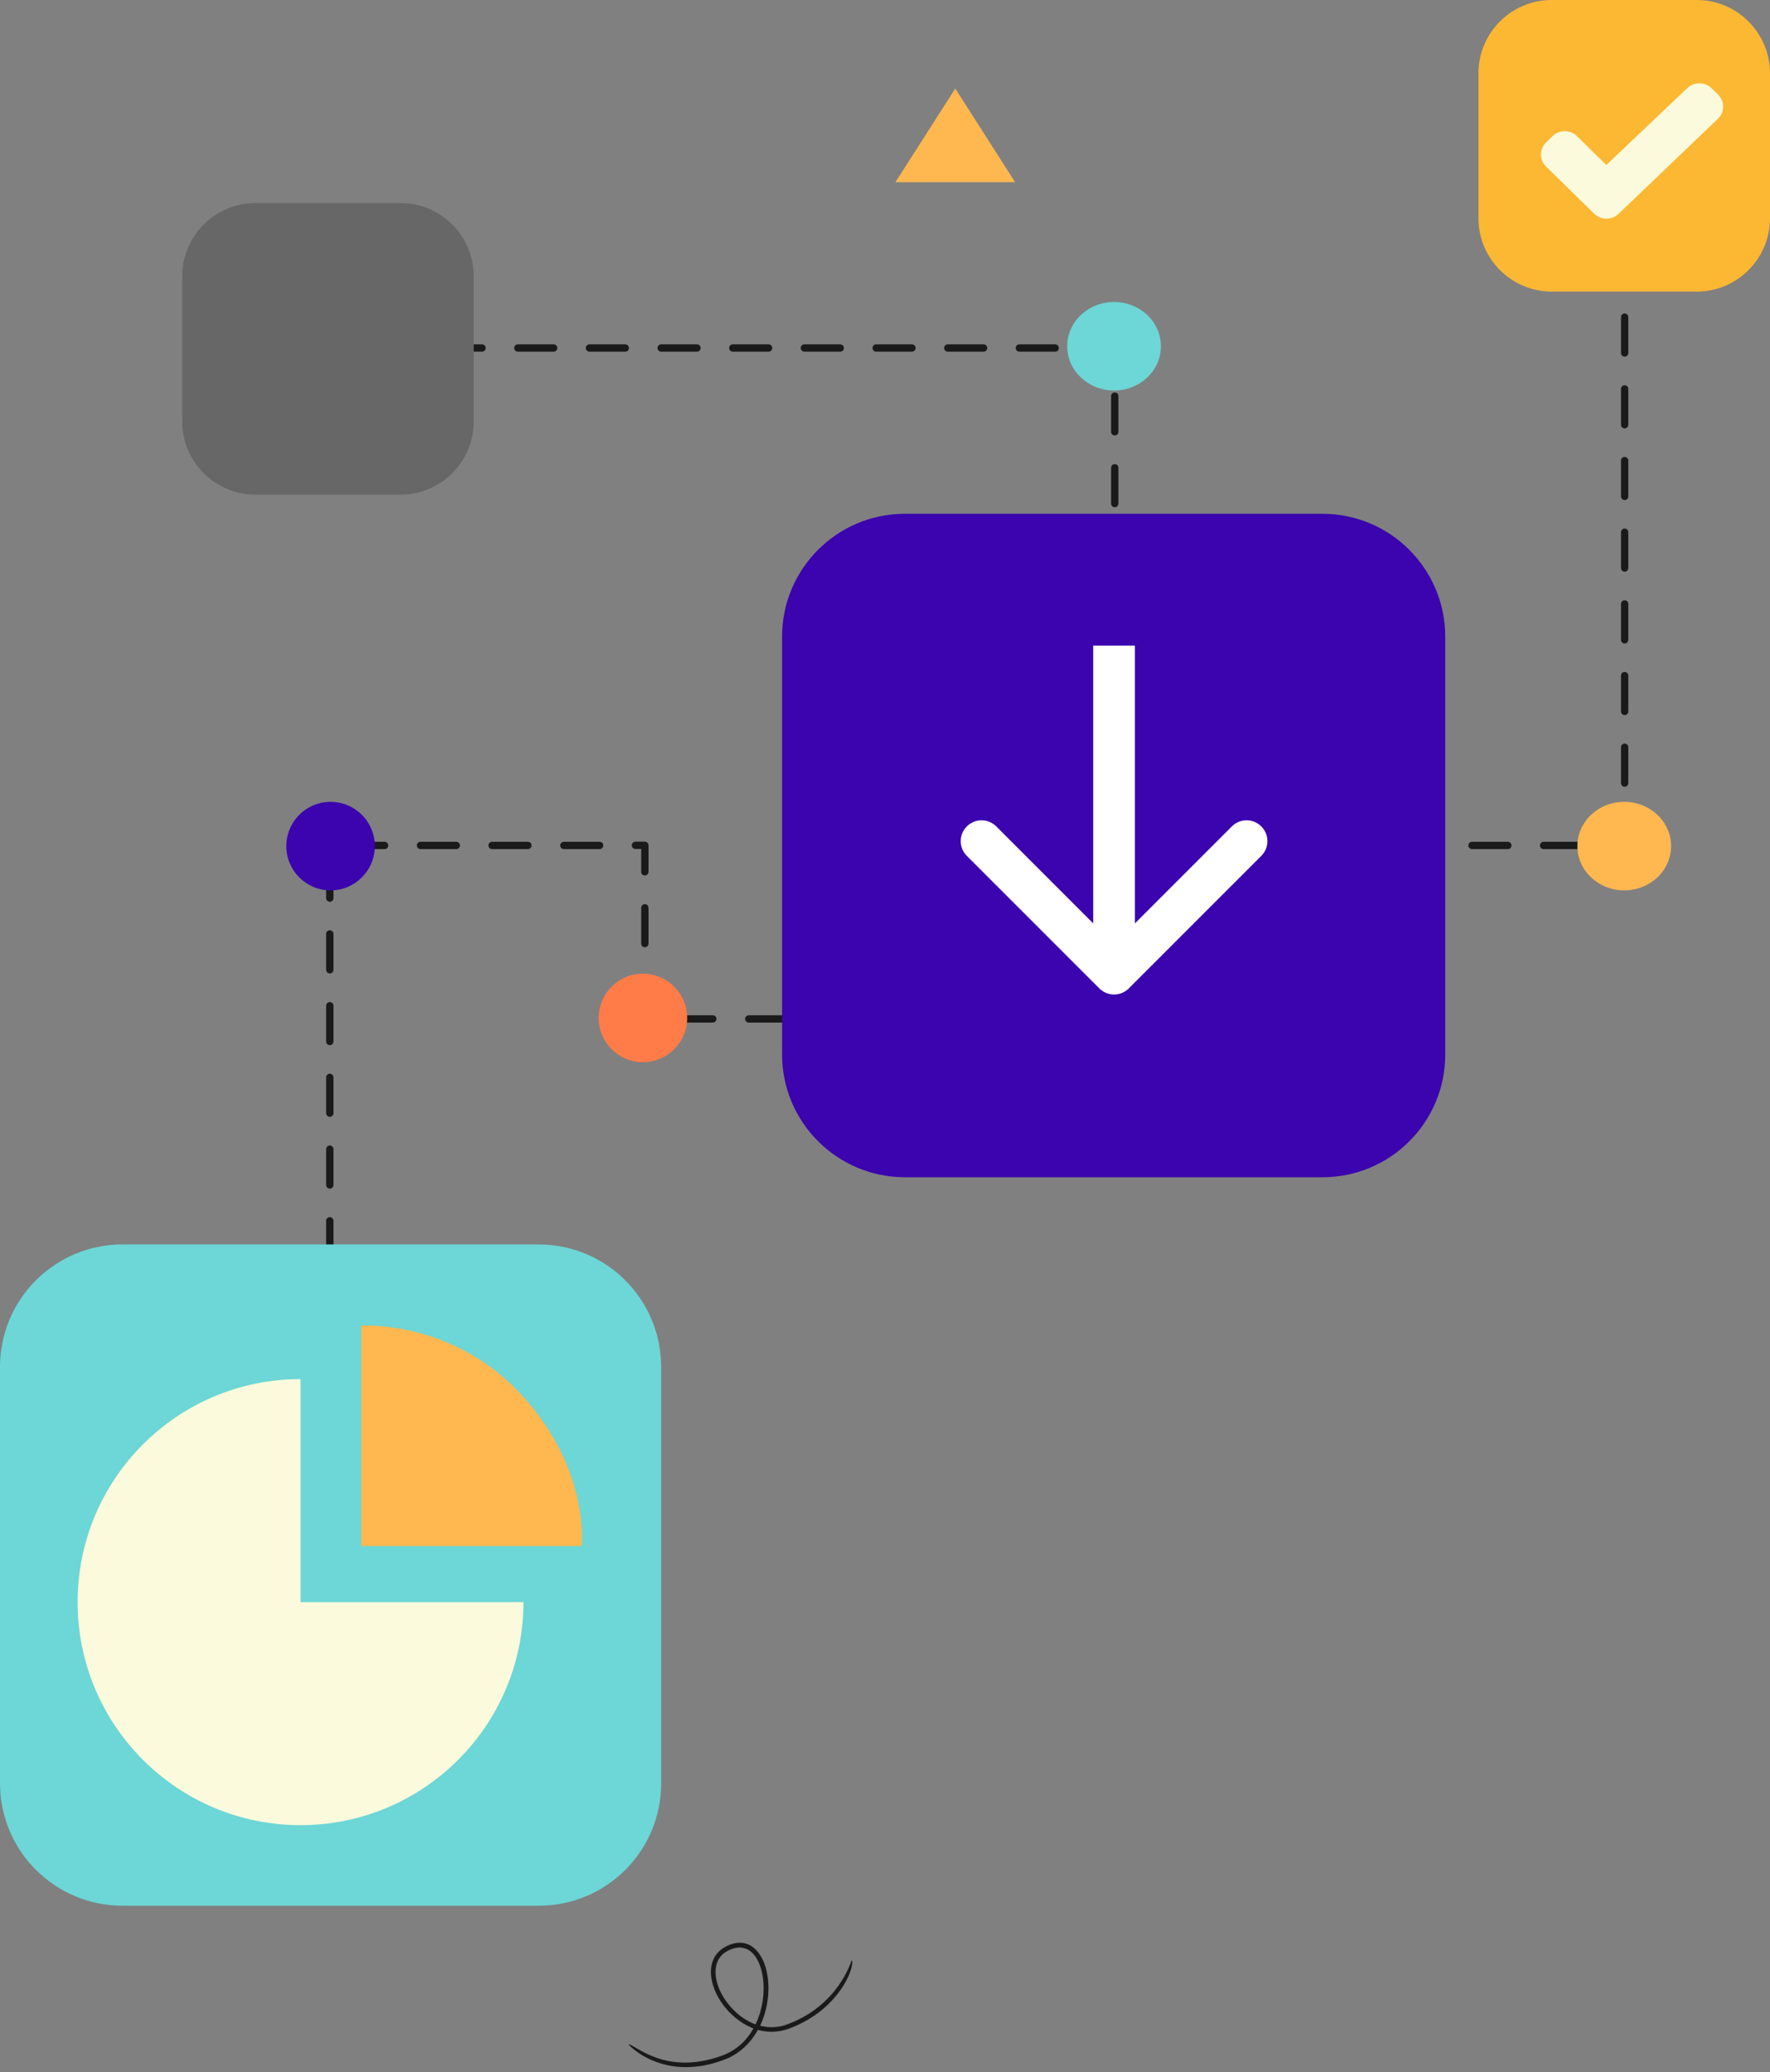
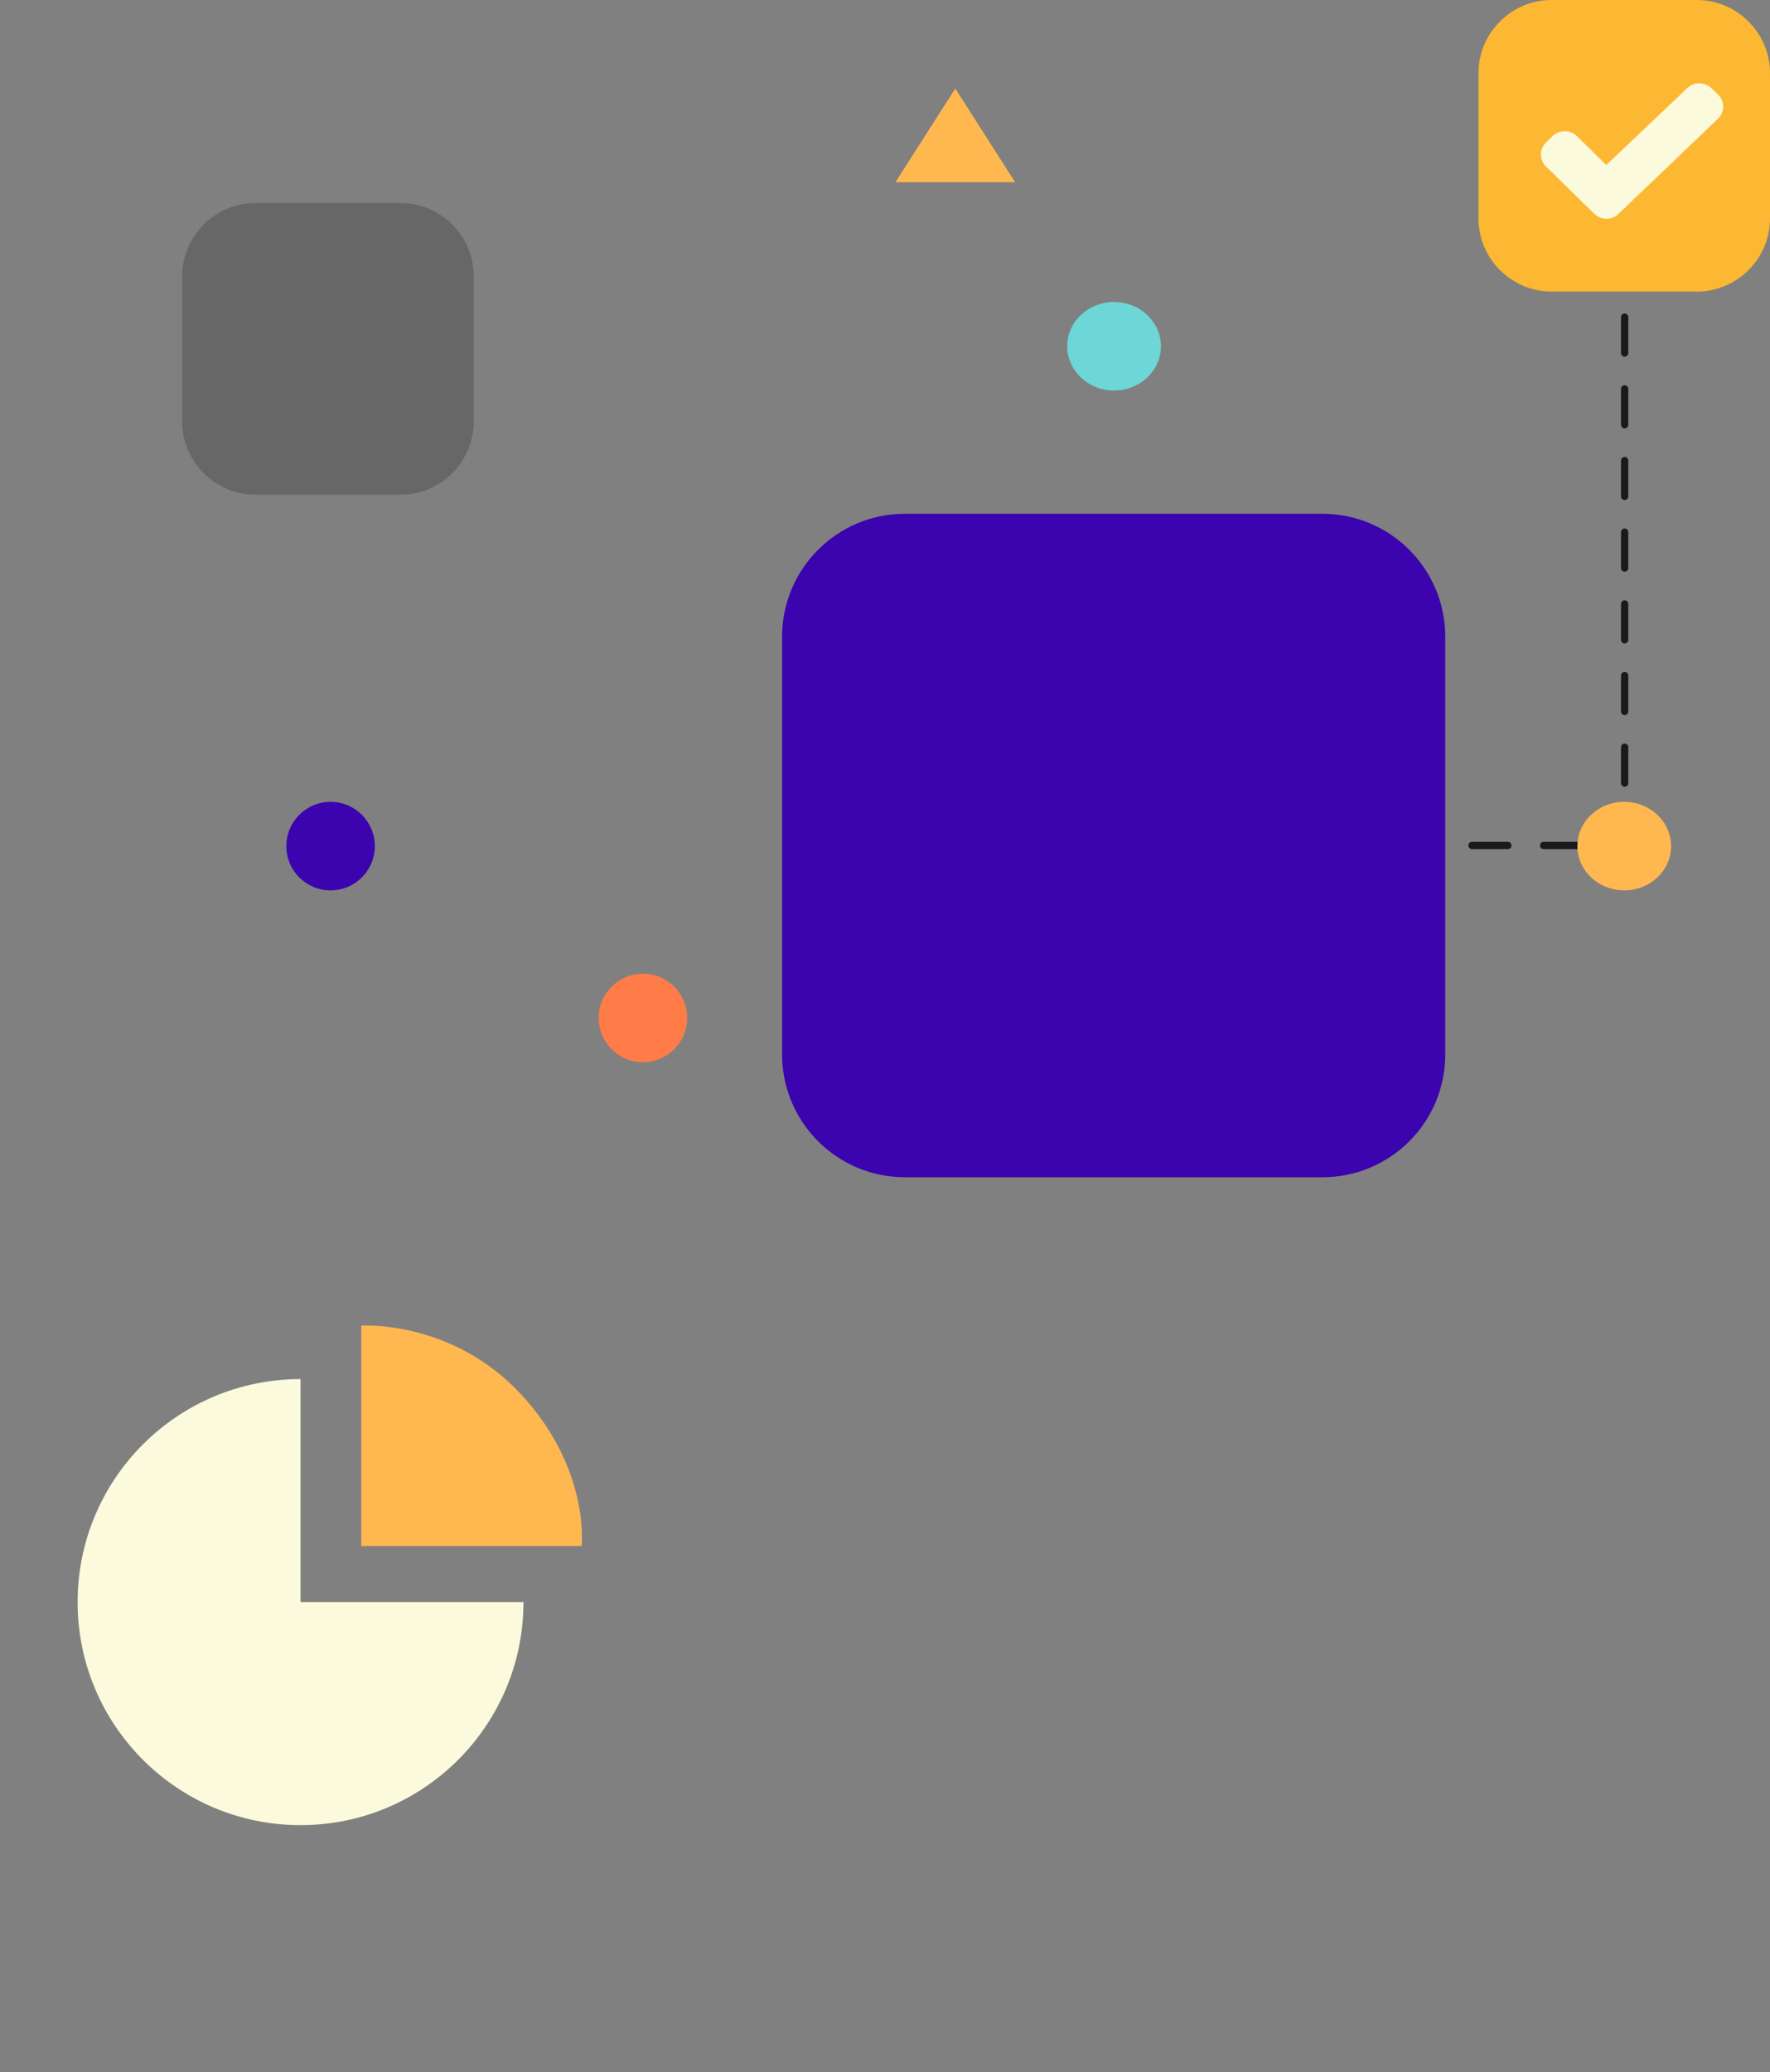
<svg xmlns="http://www.w3.org/2000/svg" width="340" height="398" viewBox="0 0 340 398" fill="none">
  <rect x="0" y="0" width="340" height="398" fill="#808080" stroke="none" />
-   <path d="M214.135 110.499C213.759 110.499 213.432 110.197 213.432 109.796V103.569C213.432 103.192 213.734 102.866 214.135 102.866C214.512 102.866 214.838 103.167 214.838 103.569V109.796C214.838 110.197 214.512 110.499 214.135 110.499ZM214.135 97.418C213.759 97.418 213.432 97.116 213.432 96.715V89.835C213.432 89.459 213.734 89.132 214.135 89.132C214.512 89.132 214.838 89.433 214.838 89.835V96.715C214.838 97.091 214.512 97.418 214.135 97.418ZM214.135 83.633C213.759 83.633 213.432 83.332 213.432 82.93V76.076C213.432 75.7 213.734 75.373 214.135 75.373C214.512 75.373 214.838 75.674 214.838 76.076V82.956C214.838 83.332 214.512 83.633 214.135 83.633ZM214.135 69.875C213.759 69.875 213.432 69.573 213.432 69.172V67.54H209.567C209.19 67.54 208.864 67.238 208.864 66.837C208.864 66.435 209.165 66.133 209.567 66.133H214.135C214.512 66.133 214.838 66.435 214.838 66.837V69.172C214.838 69.573 214.512 69.875 214.135 69.875ZM202.689 67.54H195.811C195.435 67.54 195.108 67.238 195.108 66.837C195.108 66.435 195.41 66.133 195.811 66.133H202.689C203.066 66.133 203.392 66.435 203.392 66.837C203.392 67.238 203.091 67.54 202.689 67.54ZM188.934 67.54H182.056C181.679 67.54 181.353 67.238 181.353 66.837C181.353 66.435 181.654 66.133 182.056 66.133H188.934C189.31 66.133 189.636 66.435 189.636 66.837C189.636 67.238 189.31 67.54 188.934 67.54ZM175.178 67.54H168.3C167.924 67.54 167.598 67.238 167.598 66.837C167.598 66.435 167.899 66.133 168.3 66.133H175.178C175.555 66.133 175.881 66.435 175.881 66.837C175.881 67.238 175.555 67.54 175.178 67.54ZM161.398 67.54H154.52C154.143 67.54 153.817 67.238 153.817 66.837C153.817 66.435 154.118 66.133 154.52 66.133H161.398C161.774 66.133 162.101 66.435 162.101 66.837C162.101 67.238 161.799 67.54 161.398 67.54ZM147.642 67.54H140.765C140.388 67.54 140.062 67.238 140.062 66.837C140.062 66.435 140.363 66.133 140.765 66.133H147.642C148.019 66.133 148.345 66.435 148.345 66.837C148.345 67.238 148.019 67.54 147.642 67.54ZM133.887 67.54H127.009C126.633 67.54 126.306 67.238 126.306 66.837C126.306 66.435 126.607 66.133 127.009 66.133H133.887C134.263 66.133 134.59 66.435 134.59 66.837C134.59 67.238 134.263 67.54 133.887 67.54ZM120.106 67.54H113.229C112.852 67.54 112.526 67.238 112.526 66.837C112.526 66.435 112.827 66.133 113.229 66.133H120.106C120.483 66.133 120.809 66.435 120.809 66.837C120.809 67.238 120.508 67.54 120.106 67.54ZM106.351 67.54H99.473C99.097 67.54 98.77 67.238 98.77 66.837C98.77 66.435 99.072 66.133 99.473 66.133H106.351C106.727 66.133 107.054 66.435 107.054 66.837C107.054 67.238 106.727 67.54 106.351 67.54ZM92.596 67.54H85.718C85.341 67.54 85.015 67.238 85.015 66.837C85.015 66.435 85.316 66.133 85.718 66.133H92.596C92.972 66.133 93.298 66.435 93.298 66.837C93.298 67.238 92.972 67.54 92.596 67.54ZM78.815 67.54H71.937C71.561 67.54 71.234 67.238 71.234 66.837C71.234 66.435 71.536 66.133 71.937 66.133H78.815C79.191 66.133 79.518 66.435 79.518 66.837C79.518 67.238 79.191 67.54 78.815 67.54Z" fill="#1A1A1A" />
  <path d="M312.08 163.074H310.272C309.896 163.074 309.57 162.773 309.57 162.371C309.57 161.994 309.871 161.668 310.272 161.668H311.377V157.274C311.377 156.898 311.678 156.571 312.08 156.571C312.456 156.571 312.783 156.872 312.783 157.274V162.371C312.783 162.773 312.456 163.074 312.08 163.074ZM303.395 163.074H296.517C296.141 163.074 295.814 162.773 295.814 162.371C295.814 161.994 296.115 161.668 296.517 161.668H303.395C303.771 161.668 304.098 161.969 304.098 162.371C304.098 162.773 303.796 163.074 303.395 163.074ZM289.639 163.074H282.762C282.385 163.074 282.059 162.773 282.059 162.371C282.059 161.994 282.36 161.668 282.762 161.668H289.639C290.016 161.668 290.342 161.969 290.342 162.371C290.342 162.773 290.016 163.074 289.639 163.074ZM275.884 163.074H269.006C268.63 163.074 268.303 162.773 268.303 162.371C268.303 161.994 268.605 161.668 269.006 161.668H275.884C276.26 161.668 276.587 161.969 276.587 162.371C276.562 162.773 276.26 163.074 275.884 163.074ZM262.103 163.074H255.226C254.849 163.074 254.523 162.773 254.523 162.371C254.523 161.994 254.824 161.668 255.226 161.668H262.103C262.48 161.668 262.806 161.969 262.806 162.371C262.806 162.773 262.505 163.074 262.103 163.074ZM248.348 163.074H241.47C241.094 163.074 240.767 162.773 240.767 162.371C240.767 161.994 241.069 161.668 241.47 161.668H248.348C248.724 161.668 249.051 161.969 249.051 162.371C249.051 162.773 248.724 163.074 248.348 163.074ZM234.593 163.074H227.715C227.338 163.074 227.012 162.773 227.012 162.371C227.012 161.994 227.313 161.668 227.715 161.668H234.593C234.969 161.668 235.295 161.969 235.295 162.371C235.27 162.773 234.969 163.074 234.593 163.074ZM220.812 163.074H213.934C213.558 163.074 213.231 162.773 213.231 162.371C213.231 161.994 213.533 161.668 213.934 161.668H220.812C221.189 161.668 221.515 161.969 221.515 162.371C221.515 162.773 221.189 163.074 220.812 163.074ZM312.08 151.098C311.703 151.098 311.377 150.796 311.377 150.395V143.515C311.377 143.139 311.678 142.812 312.08 142.812C312.456 142.812 312.783 143.113 312.783 143.515V150.395C312.783 150.796 312.456 151.098 312.08 151.098ZM312.08 137.339C311.703 137.339 311.377 137.037 311.377 136.636V129.756C311.377 129.38 311.678 129.053 312.08 129.053C312.456 129.053 312.783 129.355 312.783 129.756V136.636C312.783 137.037 312.456 137.339 312.08 137.339ZM312.08 123.58C311.703 123.58 311.377 123.278 311.377 122.877V115.997C311.377 115.621 311.678 115.294 312.08 115.294C312.456 115.294 312.783 115.596 312.783 115.997V122.877C312.783 123.253 312.456 123.58 312.08 123.58ZM312.08 109.796C311.703 109.796 311.377 109.494 311.377 109.093V102.213C311.377 101.837 311.678 101.51 312.08 101.51C312.456 101.51 312.783 101.811 312.783 102.213V109.093C312.783 109.494 312.456 109.796 312.08 109.796ZM312.08 96.037C311.703 96.037 311.377 95.735 311.377 95.334V88.454C311.377 88.078 311.678 87.751 312.08 87.751C312.456 87.751 312.783 88.052 312.783 88.454V95.334C312.783 95.735 312.456 96.037 312.08 96.037ZM312.08 82.278C311.703 82.278 311.377 81.977 311.377 81.575V74.695C311.377 74.319 311.678 73.992 312.08 73.992C312.456 73.992 312.783 74.293 312.783 74.695V81.575C312.783 81.951 312.456 82.278 312.08 82.278ZM312.08 68.494C311.703 68.494 311.377 68.192 311.377 67.791V60.911C311.377 60.535 311.678 60.208 312.08 60.208C312.456 60.208 312.783 60.51 312.783 60.911V67.791C312.783 68.192 312.456 68.494 312.08 68.494ZM312.08 54.735C311.703 54.735 311.377 54.433 311.377 54.032V47.152C311.377 46.776 311.678 46.449 312.08 46.449C312.456 46.449 312.783 46.751 312.783 47.152V54.032C312.783 54.408 312.456 54.735 312.08 54.735ZM312.08 40.951C311.703 40.951 311.377 40.649 311.377 40.248V33.393C311.377 33.017 311.678 32.69 312.08 32.69C312.456 32.69 312.783 32.992 312.783 33.393V40.273C312.783 40.649 312.456 40.951 312.08 40.951ZM312.08 27.192C311.703 27.192 311.377 26.89 311.377 26.489V22.547C311.377 22.17 311.678 21.844 312.08 21.844C312.456 21.844 312.783 22.145 312.783 22.547V26.514C312.783 26.89 312.456 27.192 312.08 27.192Z" fill="#1A1A1A" />
-   <path d="M63.353 297.098C62.976 297.098 62.65 296.797 62.65 296.395V289.516C62.65 289.139 62.951 288.813 63.353 288.813C63.729 288.813 64.056 289.114 64.056 289.516V296.395C64.056 296.797 63.729 297.098 63.353 297.098ZM63.353 283.339C62.976 283.339 62.65 283.038 62.65 282.636V275.757C62.65 275.38 62.951 275.054 63.353 275.054C63.729 275.054 64.056 275.355 64.056 275.757V282.636C64.056 283.038 63.729 283.339 63.353 283.339ZM63.353 269.58C62.976 269.58 62.65 269.279 62.65 268.877V261.998C62.65 261.621 62.951 261.295 63.353 261.295C63.729 261.295 64.056 261.596 64.056 261.998V268.877C64.056 269.254 63.729 269.58 63.353 269.58ZM63.353 255.796C62.976 255.796 62.65 255.495 62.65 255.093V248.214C62.65 247.837 62.951 247.511 63.353 247.511C63.729 247.511 64.056 247.812 64.056 248.214V255.093C64.056 255.495 63.729 255.796 63.353 255.796ZM63.353 242.037C62.976 242.037 62.65 241.736 62.65 241.334V234.455C62.65 234.078 62.951 233.752 63.353 233.752C63.729 233.752 64.056 234.053 64.056 234.455V241.334C64.056 241.736 63.729 242.037 63.353 242.037ZM63.353 228.278C62.976 228.278 62.65 227.977 62.65 227.575V220.696C62.65 220.319 62.951 219.993 63.353 219.993C63.729 219.993 64.056 220.294 64.056 220.696V227.575C64.056 227.952 63.729 228.278 63.353 228.278ZM63.353 214.494C62.976 214.494 62.65 214.193 62.65 213.791V206.912C62.65 206.535 62.951 206.209 63.353 206.209C63.729 206.209 64.056 206.51 64.056 206.912V213.791C64.056 214.193 63.729 214.494 63.353 214.494ZM63.353 200.735C62.976 200.735 62.65 200.434 62.65 200.032V193.153C62.65 192.776 62.951 192.45 63.353 192.45C63.729 192.45 64.056 192.751 64.056 193.153V200.032C64.056 200.409 63.729 200.735 63.353 200.735ZM171.614 196.392C170.961 196.392 170.66 196.09 170.66 195.689C170.66 195.312 170.961 194.985 171.363 194.985C172.016 194.985 172.317 195.287 172.317 195.689C172.317 196.065 171.99 196.392 171.614 196.392ZM164.46 196.392H157.582C157.206 196.392 156.88 196.09 156.88 195.689C156.88 195.312 157.181 194.985 157.582 194.985H164.46C164.837 194.985 165.163 195.287 165.163 195.689C165.163 196.065 164.837 196.392 164.46 196.392ZM150.705 196.392H143.827C143.45 196.392 143.124 196.09 143.124 195.689C143.124 195.312 143.425 194.985 143.827 194.985H150.705C151.081 194.985 151.408 195.287 151.408 195.689C151.382 196.065 151.081 196.392 150.705 196.392ZM136.924 196.392H130.046C129.67 196.392 129.344 196.09 129.344 195.689C129.344 195.312 129.645 194.985 130.046 194.985H136.924C137.301 194.985 137.627 195.287 137.627 195.689C137.627 196.065 137.301 196.392 136.924 196.392ZM123.872 195.689C123.495 195.689 123.169 195.387 123.169 194.985V188.106C123.169 187.729 123.47 187.403 123.872 187.403C124.248 187.403 124.574 187.704 124.574 188.106V194.985C124.549 195.387 124.248 195.689 123.872 195.689ZM63.353 186.951C62.976 186.951 62.65 186.65 62.65 186.248V179.369C62.65 178.992 62.951 178.666 63.353 178.666C63.729 178.666 64.056 178.967 64.056 179.369V186.248C64.056 186.65 63.729 186.951 63.353 186.951ZM123.872 181.93C123.495 181.93 123.169 181.628 123.169 181.227V174.347C123.169 173.97 123.47 173.644 123.872 173.644C124.248 173.644 124.574 173.945 124.574 174.347V181.227C124.549 181.603 124.248 181.93 123.872 181.93ZM63.353 173.192C62.976 173.192 62.65 172.891 62.65 172.489V165.61C62.65 165.233 62.951 164.907 63.353 164.907C63.729 164.907 64.056 165.208 64.056 165.61V172.489C64.056 172.891 63.729 173.192 63.353 173.192ZM123.872 168.145C123.495 168.145 123.169 167.844 123.169 167.442V163.049H122.064C121.688 163.049 121.361 162.747 121.361 162.346C121.361 161.969 121.663 161.643 122.064 161.643H123.872C124.248 161.643 124.574 161.944 124.574 162.346V167.417C124.549 167.844 124.248 168.145 123.872 168.145ZM115.187 163.074H108.309C107.932 163.074 107.606 162.772 107.606 162.371C107.606 161.994 107.907 161.668 108.309 161.668H115.187C115.563 161.668 115.889 161.969 115.889 162.371C115.864 162.772 115.563 163.074 115.187 163.074ZM101.406 163.074H94.528C94.152 163.074 93.826 162.772 93.826 162.371C93.826 161.994 94.127 161.668 94.528 161.668H101.406C101.783 161.668 102.109 161.969 102.109 162.371C102.109 162.772 101.783 163.074 101.406 163.074ZM87.651 163.074H80.773C80.396 163.074 80.07 162.772 80.07 162.371C80.07 161.994 80.371 161.668 80.773 161.668H87.651C88.027 161.668 88.353 161.969 88.353 162.371C88.328 162.772 88.027 163.074 87.651 163.074ZM73.87 163.074H66.992C66.616 163.074 66.29 162.772 66.29 162.371C66.29 161.994 66.591 161.668 66.992 161.668H73.87C74.247 161.668 74.573 161.969 74.573 162.371C74.573 162.772 74.272 163.074 73.87 163.074Z" fill="#1A1A1A" />
  <path d="M254.046 226.094H173.823C160.796 226.094 150.228 215.524 150.228 202.493V122.274C150.228 109.243 160.796 98.673 173.823 98.673H254.021C267.049 98.673 277.616 109.243 277.616 122.274V202.493C277.641 215.524 267.074 226.094 254.046 226.094Z" fill="#3B04AE" />
  <path d="M183.5 17L172 35H195L183.5 17Z" fill="#FFB850" />
-   <path d="M131.778 397.001C124.624 397.001 120.759 392.708 120.708 392.633C121.637 392.331 127.586 398.884 138.756 394.767C141.718 393.662 143.576 391.628 144.73 389.569C141.166 388.214 138.329 384.975 137.2 381.962C135.719 378.02 136.823 374.781 140.162 373.501C141.894 372.823 143.5 373.024 144.806 374.103C147.09 375.961 148.119 380.229 147.366 384.699C147.115 386.255 146.638 387.737 146.01 389.042C147.667 389.469 149.449 389.469 151.282 388.766C161.146 385.1 163.531 376.589 163.556 376.514C164.41 376.84 161.899 385.753 151.583 389.595C149.474 390.373 147.441 390.373 145.584 389.846C144.078 392.557 141.819 394.591 139.057 395.595C136.347 396.625 133.912 397.001 131.778 397.001ZM142.07 374.028C141.568 374.028 141.015 374.128 140.463 374.354C136.246 375.986 137.526 380.355 138.028 381.661C139.108 384.498 141.768 387.561 145.132 388.791C145.935 387.134 146.287 385.552 146.462 384.548C147.14 380.455 146.236 376.438 144.228 374.806C143.576 374.304 142.848 374.028 142.07 374.028Z" fill="#1A1A1A" />
-   <path d="M103.502 366H23.523C10.535 366 0 355.465 0 342.477V262.523C0 249.535 10.535 239 23.523 239H103.477C116.465 239 127 249.535 127 262.523V342.477C127.025 355.465 116.49 366 103.502 366Z" fill="#6DD6D6" />
  <path d="M111.723 296.922H69.402V254.591C69.402 254.591 86.772 253.411 100.101 267.797C113.43 282.184 111.723 296.922 111.723 296.922Z" fill="#FFB850" />
  <path d="M57.73 264.86V307.693H100.553C100.553 331.345 81.376 350.527 57.73 350.527C34.085 350.527 14.908 331.345 14.908 307.693C14.908 284.042 34.085 264.86 57.73 264.86Z" fill="#FBFADC" />
  <path d="M76.956 95H49.044C41.331 95 35 88.694 35 80.956V53.044C35 45.331 41.306 39 49.044 39H76.956C84.669 39 91 45.306 91 53.044V80.956C91 88.694 84.694 95 76.956 95Z" fill="#676767" />
  <path d="M325.956 56H298.044C290.331 56 284 49.669 284 41.956V14.044C284 6.331 290.306 0 298.044 0H325.956C333.669 0 340 6.331 340 14.044V41.956C340 49.669 333.669 56 325.956 56Z" fill="#FCB833" />
  <path d="M72 162.5C72 167.197 68.197 171 63.5 171C58.803 171 55 167.197 55 162.5C55 157.803 58.803 154 63.5 154C68.197 154 72 157.803 72 162.5Z" fill="#3B04AE" />
  <path d="M132 195.5C132 200.197 128.197 204 123.5 204C118.803 204 115 200.197 115 195.5C115 190.803 118.803 187 123.5 187C128.197 187 132 190.803 132 195.5Z" fill="#FF7C48" />
  <path d="M321 162.5C321 167.197 316.974 171 312 171C307.026 171 303 167.197 303 162.5C303 157.803 307.026 154 312 154C316.974 154 321 157.803 321 162.5Z" fill="#FFB850" />
  <path d="M223 66.5C223 71.197 218.974 75 214 75C209.026 75 205 71.197 205 66.5C205 61.803 209.026 58 214 58C218.974 58 223 61.803 223 66.5Z" fill="#6DD6D6" />
  <path d="M302.908 26.136C301.628 24.882 299.52 24.882 298.24 26.136L296.96 27.39C295.68 28.643 295.68 30.709 296.96 31.963L306.247 41.06C307.527 42.313 309.635 42.313 310.915 41.06L330.04 22.767C331.32 21.514 331.32 19.448 330.04 18.194L328.76 16.94C327.48 15.687 325.372 15.687 324.092 16.94L308.556 31.692L302.908 26.136Z" fill="#FBFADC" />
-   <path d="M211.172 189.828C212.734 191.391 215.266 191.391 216.828 189.828L242.284 164.373C243.846 162.81 243.846 160.278 242.284 158.716C240.722 157.154 238.19 157.154 236.627 158.716L214 181.343L191.373 158.716C189.81 157.154 187.278 157.154 185.716 158.716C184.154 160.278 184.154 162.81 185.716 164.373L211.172 189.828ZM210 124L210 187L218 187L218 124L210 124Z" fill="white" />
</svg>